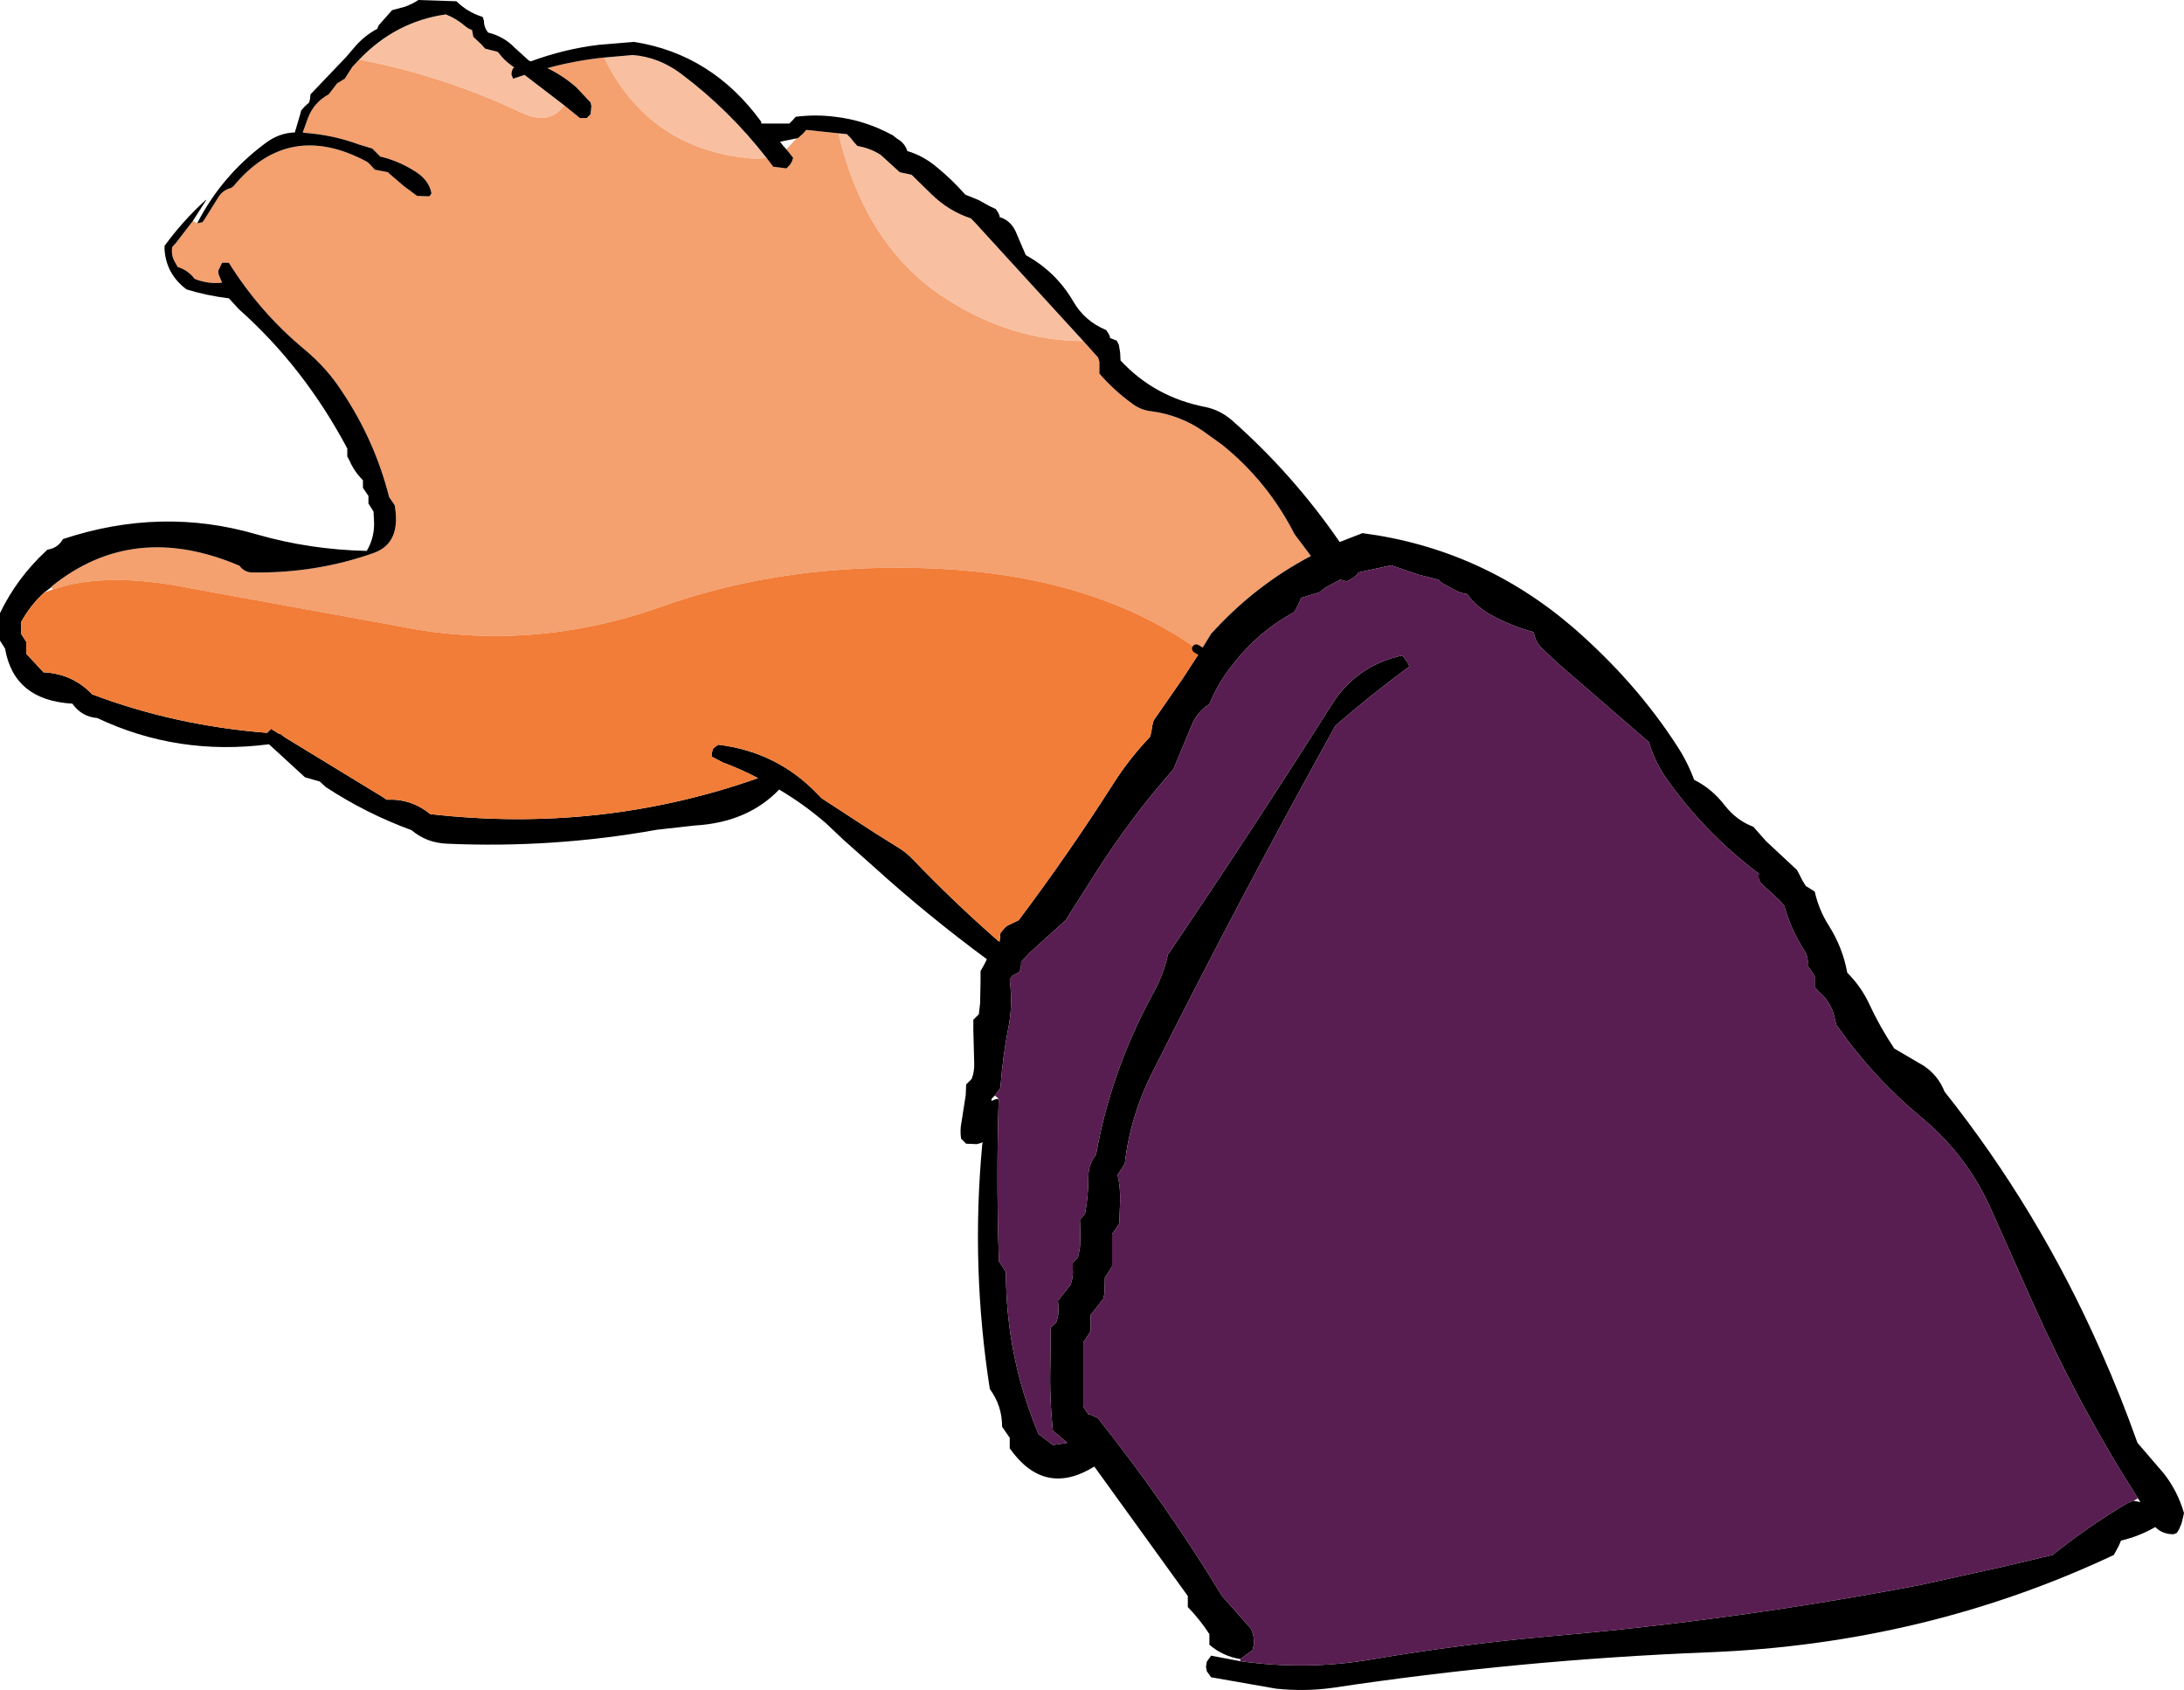
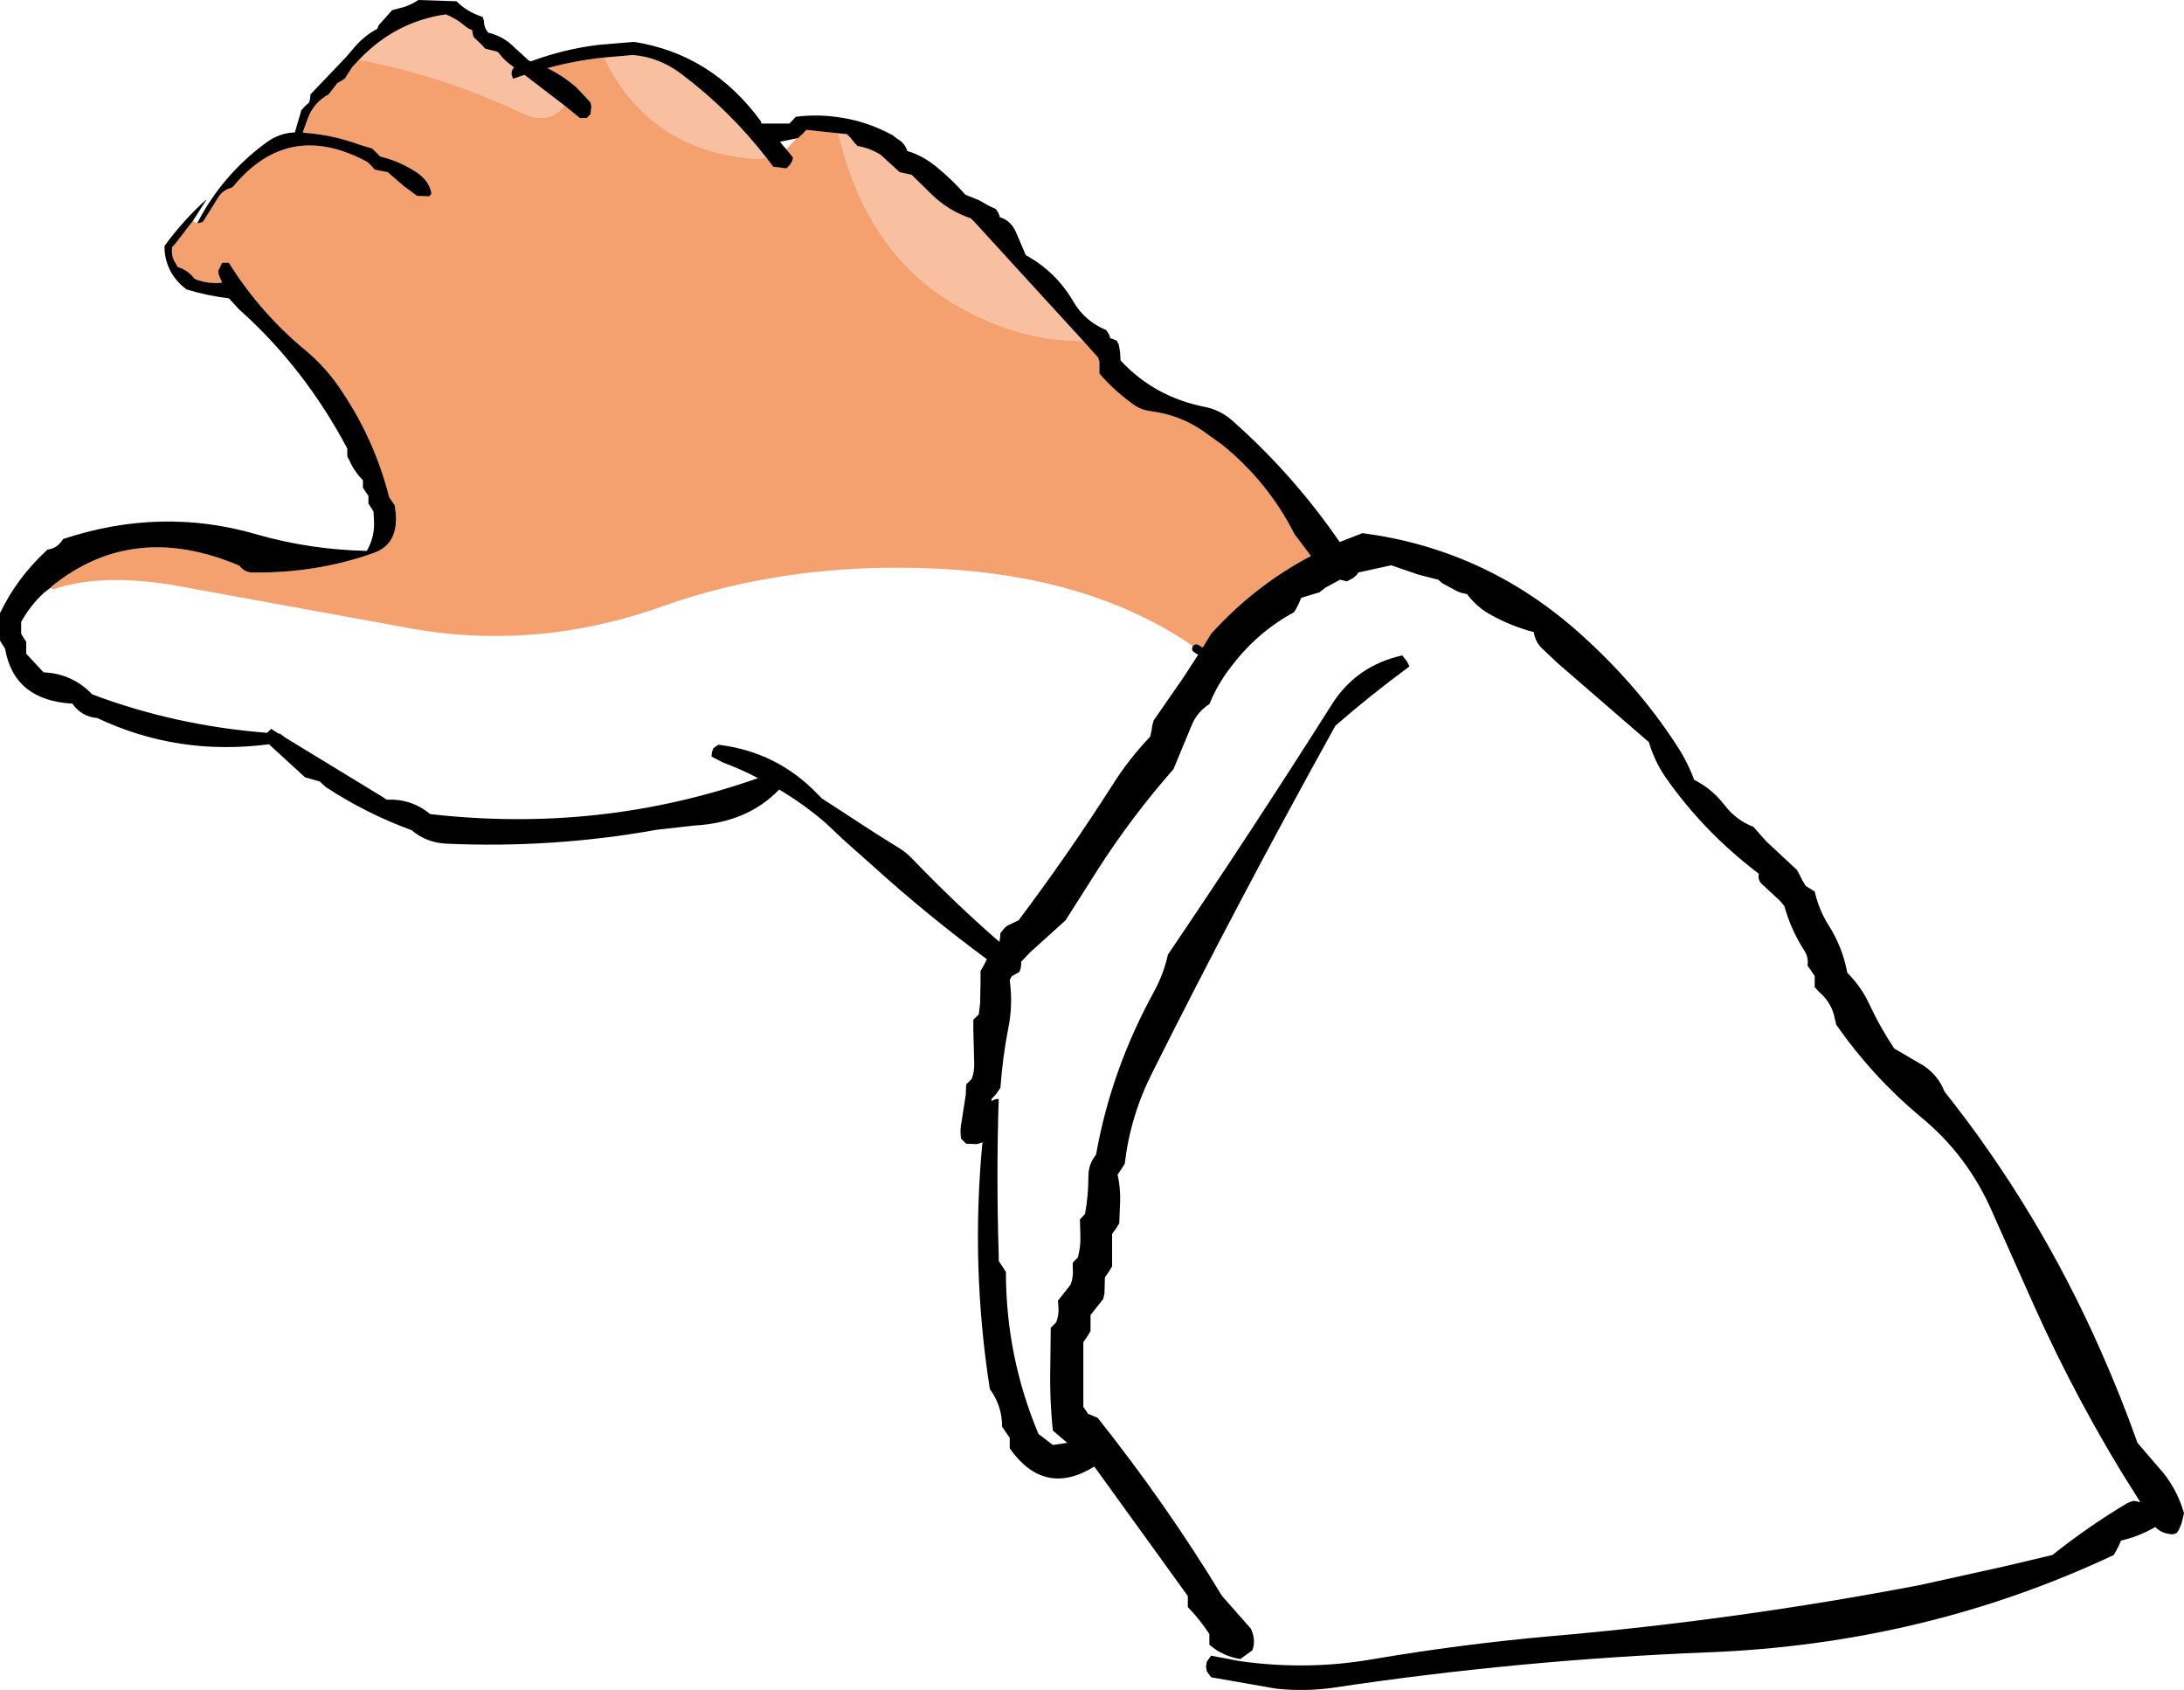
<svg xmlns="http://www.w3.org/2000/svg" height="199.7px" width="258.15px">
  <g transform="matrix(1.0, 0.0, 0.0, 1.0, 129.05, 99.85)">
    <path d="M-38.45 -81.2 Q-39.6 -81.0 -41.0 -81.2 -52.55 -82.55 -57.65 -93.05 L-54.25 -93.35 Q-51.15 -93.1 -48.5 -91.1 -42.85 -86.85 -38.45 -81.2 M-62.35 -87.4 Q-64.15 -84.95 -67.45 -86.55 -76.65 -90.9 -86.6 -92.8 -82.3 -97.3 -76.35 -98.15 -75.1 -97.65 -74.05 -96.75 -73.7 -96.45 -73.25 -96.3 L-73.2 -96.0 -73.1 -95.5 -72.15 -94.6 -71.7 -94.1 -70.3 -93.75 -70.15 -93.65 Q-69.45 -92.7 -68.5 -92.05 L-68.25 -91.85 -68.4 -91.8 -68.55 -91.45 -68.6 -91.05 -68.4 -90.55 -67.05 -91.0 -62.35 -87.4 M-1.0 -59.55 Q-9.45 -59.55 -17.25 -64.55 -26.8 -70.7 -29.95 -84.1 L-28.95 -84.0 -28.5 -83.55 -28.15 -83.1 -27.7 -82.6 Q-26.2 -82.35 -24.95 -81.55 L-22.7 -79.5 -21.3 -79.2 -18.95 -76.9 Q-16.9 -74.9 -14.3 -74.05 L-13.85 -73.6 -9.1 -68.4 -1.0 -59.55" fill="#f8c0a0" fill-rule="evenodd" stroke="none" />
    <path d="M-57.65 -93.05 Q-52.55 -82.55 -41.0 -81.2 -39.6 -81.0 -38.45 -81.2 L-37.65 -80.15 -36.1 -79.95 -35.7 -80.35 -35.45 -80.75 -35.3 -81.2 -35.65 -81.65 -36.1 -82.2 -34.9 -83.5 -34.7 -83.55 -34.2 -84.0 -34.1 -84.1 -33.75 -84.5 -29.95 -84.1 Q-26.8 -70.7 -17.25 -64.55 -9.45 -59.55 -1.0 -59.55 L0.75 -57.6 0.9 -57.1 0.9 -56.65 0.9 -56.2 0.9 -55.7 Q2.6 -53.75 4.65 -52.25 5.7 -51.4 7.05 -51.25 10.4 -50.8 13.1 -48.95 L15.4 -47.3 Q20.8 -42.95 23.95 -36.75 L25.9 -34.15 Q19.25 -30.65 14.1 -24.95 L12.85 -22.9 12.35 -23.2 11.3 -23.95 Q-0.6 -31.8 -18.2 -32.65 -35.95 -33.5 -50.9 -28.15 -66.3 -22.7 -81.9 -25.85 L-108.8 -30.75 Q-117.25 -32.1 -122.8 -30.2 L-123.0 -30.45 -122.95 -30.55 Q-113.3 -38.35 -100.75 -33.0 -100.15 -32.2 -99.2 -32.2 -91.65 -32.1 -84.9 -34.5 -81.6 -35.65 -82.4 -40.15 L-83.05 -41.1 Q-84.75 -47.8 -88.6 -53.55 -90.4 -56.35 -93.05 -58.55 -98.35 -62.95 -102.0 -68.8 L-102.8 -68.8 -103.25 -67.85 -103.2 -67.4 -102.8 -66.45 Q-104.45 -66.25 -106.05 -66.9 -106.85 -67.95 -108.05 -68.3 L-108.3 -68.75 Q-108.85 -69.6 -108.7 -70.65 L-108.25 -71.15 -106.25 -73.75 -105.75 -73.45 -105.1 -73.6 -104.8 -74.05 -103.3 -76.45 Q-102.75 -77.4 -101.7 -77.65 L-101.45 -77.85 Q-94.95 -85.7 -85.7 -80.75 L-85.5 -80.6 -85.2 -80.3 -84.75 -79.8 -83.2 -79.5 -83.05 -79.35 -81.3 -77.85 -79.75 -76.7 -78.35 -76.65 -78.25 -76.7 -78.05 -77.0 Q-78.35 -78.65 -80.15 -79.7 -82.0 -80.85 -84.1 -81.35 L-84.3 -81.55 -84.6 -81.85 -85.05 -82.3 -86.55 -82.75 Q-89.65 -83.9 -93.0 -84.15 L-93.25 -84.25 -92.65 -85.9 Q-91.95 -87.75 -90.2 -88.7 L-89.2 -90.0 -88.3 -90.55 -87.4 -91.95 -86.6 -92.8 Q-76.65 -90.9 -67.45 -86.55 -64.15 -84.95 -62.35 -87.4 L-60.5 -85.9 -59.7 -85.9 -59.25 -86.35 -59.15 -87.3 -59.25 -87.75 -60.95 -89.55 Q-62.5 -90.9 -64.35 -91.8 -61.05 -92.7 -57.65 -93.05" fill="#f4a06f" fill-rule="evenodd" stroke="none" />
    <path d="M-38.45 -81.2 Q-42.85 -86.85 -48.5 -91.1 -51.15 -93.1 -54.25 -93.35 L-57.65 -93.05 Q-61.05 -92.7 -64.35 -91.8 -62.5 -90.9 -60.95 -89.55 L-59.25 -87.75 -59.15 -87.3 -59.25 -86.35 -59.7 -85.9 -60.5 -85.9 -62.35 -87.4 -67.05 -91.0 -68.4 -90.55 -68.6 -91.05 -68.55 -91.45 -68.4 -91.8 -68.25 -91.85 -68.5 -92.05 Q-69.45 -92.7 -70.15 -93.65 L-70.3 -93.75 -71.7 -94.1 -72.15 -94.6 -73.1 -95.5 -73.2 -96.0 -73.25 -96.3 Q-73.7 -96.45 -74.05 -96.75 -75.1 -97.65 -76.35 -98.15 -82.3 -97.3 -86.6 -92.8 L-87.4 -91.95 -88.3 -90.55 -89.2 -90.0 -90.2 -88.7 Q-91.95 -87.75 -92.65 -85.9 L-93.25 -84.25 -93.25 -84.2 -93.0 -84.15 Q-89.65 -83.9 -86.55 -82.75 L-85.05 -82.3 -84.6 -81.85 -84.3 -81.55 -84.1 -81.35 Q-82.0 -80.85 -80.15 -79.7 -78.35 -78.65 -78.05 -77.0 L-78.25 -76.7 -78.35 -76.65 -79.75 -76.7 -81.3 -77.85 -83.05 -79.35 -83.2 -79.5 -84.75 -79.8 -85.2 -80.3 -85.5 -80.6 -85.7 -80.75 Q-94.95 -85.7 -101.45 -77.85 L-101.7 -77.65 Q-102.75 -77.4 -103.3 -76.45 L-104.8 -74.05 -105.1 -73.6 -105.75 -73.45 Q-102.85 -79.1 -97.65 -82.95 -96.05 -84.15 -94.2 -84.2 L-93.55 -86.4 -93.45 -86.8 -93.0 -87.3 -92.5 -87.75 -92.4 -88.2 -92.35 -88.7 -88.15 -93.1 -87.25 -94.15 Q-86.05 -95.6 -84.45 -96.45 L-84.3 -96.85 -82.7 -98.65 -81.2 -99.05 Q-80.25 -99.4 -79.6 -99.85 L-75.1 -99.7 -74.6 -99.25 Q-73.45 -98.3 -72.0 -97.85 L-71.85 -97.4 Q-71.85 -96.6 -71.35 -96.0 -69.5 -95.55 -68.2 -94.2 L-66.55 -92.7 -66.3 -92.6 Q-62.4 -94.05 -58.3 -94.55 L-54.1 -94.9 Q-44.9 -93.45 -39.1 -85.5 L-39.05 -85.25 -35.75 -85.25 -35.3 -85.7 -35.0 -86.05 Q-32.65 -86.35 -30.35 -86.05 -26.8 -85.65 -23.5 -83.85 L-23.0 -83.45 Q-22.1 -82.95 -21.8 -82.0 -19.9 -81.45 -18.2 -80.0 -16.5 -78.6 -14.95 -76.85 L-13.35 -76.2 -12.1 -75.5 -11.35 -75.15 -11.05 -74.7 -10.9 -74.35 -10.9 -74.2 Q-9.6 -73.8 -9.0 -72.5 L-7.8 -69.7 Q-4.25 -67.75 -2.2 -64.25 -0.85 -61.9 1.7 -60.85 L2.0 -60.4 2.15 -60.05 2.15 -59.9 2.45 -59.8 2.8 -59.65 2.95 -59.6 3.2 -59.1 3.35 -58.2 3.4 -57.25 Q7.45 -52.9 13.45 -51.75 15.15 -51.4 16.55 -50.2 23.8 -43.8 29.3 -35.8 L32.0 -36.85 Q46.1 -35.0 56.95 -25.65 64.3 -19.25 69.15 -11.75 70.4 -9.85 71.2 -7.7 73.3 -6.65 74.8 -4.7 76.2 -2.9 78.2 -2.15 L79.7 -0.45 83.35 2.95 83.7 3.6 84.0 4.2 84.4 4.85 85.45 5.5 Q85.95 7.7 87.1 9.5 88.75 12.1 89.3 15.1 90.95 16.75 91.9 18.8 93.15 21.5 94.85 24.05 L98.35 26.1 Q100.05 27.25 100.8 29.15 111.9 43.1 119.25 59.75 121.65 65.15 123.6 70.65 L126.7 74.25 Q128.35 76.35 129.1 78.95 L128.95 79.6 128.8 80.2 128.5 80.9 128.25 81.3 127.85 81.45 Q126.55 81.45 125.7 80.6 123.8 81.7 121.65 82.2 L121.4 82.8 121.05 83.45 120.8 83.9 Q98.5 94.4 72.9 95.4 50.35 96.3 28.45 99.6 25.2 100.05 21.8 99.7 L14.1 98.35 13.6 97.65 13.5 97.1 13.6 96.5 14.1 95.8 17.55 96.45 Q25.4 97.55 33.0 96.25 43.55 94.45 54.2 93.5 76.25 91.6 97.9 87.45 L107.85 85.25 113.55 83.9 Q117.75 80.55 122.35 77.8 122.75 77.6 123.15 77.5 L123.95 77.65 123.65 77.2 Q116.7 66.35 111.2 54.05 L106.45 43.4 Q103.55 36.7 98.0 32.15 92.3 27.4 88.0 21.25 L87.7 20.0 Q87.25 18.45 85.95 17.35 L85.45 16.8 85.45 16.15 85.45 15.5 85.05 14.9 84.6 14.25 Q84.75 13.25 84.2 12.45 82.8 10.25 82.05 7.85 L81.85 7.2 81.35 6.6 79.4 4.8 Q78.65 4.2 78.85 3.4 72.3 -1.55 67.75 -8.1 66.5 -9.95 65.85 -12.15 L55.05 -21.5 53.25 -23.2 Q52.4 -24.0 52.25 -25.15 49.6 -25.85 47.25 -27.15 45.55 -28.05 44.35 -29.65 43.7 -29.75 43.15 -30.0 L41.4 -30.95 40.95 -31.35 38.6 -31.95 35.4 -33.05 31.5 -32.2 31.35 -31.95 30.9 -31.55 30.15 -31.15 29.35 -31.35 27.6 -30.4 26.9 -29.85 26.05 -29.6 24.75 -29.2 24.5 -28.6 24.15 -27.9 23.9 -27.5 Q19.65 -25.2 16.65 -21.3 14.95 -19.2 13.9 -16.65 12.5 -15.75 11.85 -14.25 L9.65 -8.95 Q4.75 -3.4 0.65 3.0 L-3.1 8.9 -7.25 12.65 -8.35 13.8 -8.35 14.1 -8.4 14.55 -8.55 15.0 -9.45 15.5 -9.7 15.95 Q-9.3 19.0 -9.9 21.8 -10.55 25.2 -10.8 28.7 L-11.25 29.35 -11.45 29.6 -11.85 30.0 -11.85 30.25 -11.4 30.05 -11.0 30.0 Q-11.3 39.0 -11.0 48.5 L-11.0 49.15 -10.15 50.45 Q-10.15 60.45 -6.3 69.6 L-4.6 70.9 -2.9 70.65 -4.6 69.2 Q-5.0 65.4 -4.9 61.5 L-4.85 57.05 -4.2 56.4 Q-3.85 55.45 -3.95 54.5 L-4.0 53.85 -2.5 51.95 Q-2.15 51.0 -2.25 50.0 L-2.25 49.35 -1.65 48.75 Q-1.3 47.5 -1.35 46.2 L-1.4 44.25 -0.8 43.6 Q-0.4 41.45 -0.4 39.15 -0.4 37.7 0.5 36.6 2.3 26.5 7.4 17.25 8.5 15.2 9.0 12.95 19.0 -1.8 28.4 -16.65 31.3 -21.2 36.7 -22.4 L37.25 -21.7 37.55 -21.1 Q33.0 -17.75 28.8 -14.1 17.5 6.25 7.15 26.9 4.55 32.05 3.9 37.65 L3.5 38.3 3.05 38.95 Q3.4 40.5 3.35 42.15 L3.25 44.7 2.85 45.35 2.4 45.95 2.4 48.5 2.4 49.8 2.0 50.45 1.55 51.1 1.5 53.0 1.35 53.65 -0.15 55.55 -0.15 56.85 -0.15 57.45 -0.55 58.1 -1.0 58.75 -1.0 63.2 -1.0 66.4 -0.55 67.05 -0.4 67.3 -0.35 67.25 0.7 67.7 Q8.85 77.95 15.4 88.75 L18.8 92.6 Q19.25 93.55 19.15 94.5 L19.0 95.15 17.55 96.2 Q15.45 95.85 13.9 94.5 L13.9 93.9 13.9 93.25 Q12.8 91.55 11.35 90.05 L11.35 89.4 11.35 88.75 0.3 73.45 Q-5.6 77.1 -9.7 71.3 L-9.7 70.65 -9.7 70.05 -10.6 68.75 Q-10.6 66.25 -12.05 64.3 -14.3 49.9 -12.95 35.4 L-12.9 35.1 -13.05 35.2 -13.6 35.35 -14.85 35.3 -15.45 34.7 Q-15.6 33.7 -15.4 32.75 L-14.9 29.55 -14.85 28.3 -14.2 27.65 Q-13.85 26.75 -13.9 25.75 L-14.0 21.9 -14.0 20.65 -13.35 20.0 -13.2 18.7 -13.15 16.15 -13.15 14.9 -12.75 14.2 -12.4 13.5 Q-19.45 8.3 -25.85 2.5 L-29.45 -0.7 -29.5 -0.75 -31.4 -2.55 Q-34.0 -4.8 -36.95 -6.55 -40.7 -2.65 -46.95 -2.3 L-51.4 -1.8 Q-63.65 0.4 -76.2 -0.15 -78.65 -0.25 -80.4 -1.75 -85.75 -3.7 -90.55 -6.85 L-91.25 -7.5 -93.0 -8.0 -97.2 -11.85 -97.25 -11.9 Q-108.05 -10.5 -117.55 -15.0 -119.4 -15.15 -120.5 -16.7 -127.4 -17.1 -128.45 -23.2 L-129.05 -24.15 -129.05 -26.1 -129.05 -26.5 -129.05 -27.4 Q-127.05 -31.55 -123.6 -34.75 L-123.45 -34.9 Q-122.25 -35.05 -121.6 -36.15 -110.0 -40.0 -98.7 -36.7 -92.45 -34.9 -85.7 -34.75 -84.7 -36.45 -84.85 -38.45 L-84.9 -39.4 -85.5 -40.35 -85.5 -40.8 -85.5 -41.25 -86.15 -42.2 -86.15 -42.65 -86.15 -43.1 Q-87.2 -44.15 -87.75 -45.45 L-88.0 -45.9 -88.0 -46.4 -88.0 -46.85 Q-93.1 -56.45 -100.8 -63.3 L-102.0 -64.6 Q-104.55 -64.9 -107.0 -65.65 -109.4 -67.45 -109.6 -70.35 L-109.6 -70.8 Q-107.4 -73.8 -104.75 -76.2 L-104.65 -76.25 -106.25 -73.75 -108.25 -71.15 -108.7 -70.65 Q-108.85 -69.6 -108.3 -68.75 L-108.05 -68.3 Q-106.85 -67.95 -106.05 -66.9 -104.45 -66.25 -102.8 -66.45 L-103.2 -67.4 -103.25 -67.85 -102.8 -68.8 -102.0 -68.8 Q-98.35 -62.95 -93.05 -58.55 -90.4 -56.35 -88.6 -53.55 -84.75 -47.8 -83.05 -41.1 L-82.4 -40.15 Q-81.6 -35.65 -84.9 -34.5 -91.65 -32.1 -99.2 -32.2 -100.15 -32.2 -100.75 -33.0 -113.3 -38.35 -122.95 -30.55 L-123.0 -30.45 -123.8 -29.85 Q-125.45 -28.35 -126.55 -26.35 L-126.55 -25.4 -126.55 -24.95 -125.95 -24.0 -125.95 -23.05 -125.95 -22.6 -123.9 -20.4 Q-120.5 -20.25 -118.15 -17.8 -108.35 -14.1 -97.45 -13.25 L-97.4 -13.35 -97.05 -13.65 -97.05 -13.75 -96.1 -13.15 -95.95 -13.15 -95.35 -12.7 -83.7 -5.6 -83.35 -5.35 Q-80.45 -5.5 -78.2 -3.65 -58.05 -1.35 -39.45 -7.9 -41.45 -8.95 -43.6 -9.75 L-44.95 -10.45 -44.9 -10.95 -44.75 -11.4 -44.45 -11.65 -44.2 -11.8 -44.15 -11.85 Q-37.15 -11.0 -32.35 -5.95 L-31.9 -5.5 -25.6 -1.4 -22.8 0.35 Q-21.9 0.9 -21.1 1.75 -16.3 6.75 -11.1 11.3 L-10.9 11.45 -10.9 11.35 -10.85 11.05 -10.8 10.4 -10.3 9.8 Q-10.05 9.55 -9.7 9.4 L-8.65 8.9 Q-2.75 1.05 2.55 -7.25 4.35 -10.1 6.9 -12.8 L7.05 -13.45 7.15 -14.1 7.3 -14.7 10.8 -19.75 12.85 -22.9 14.1 -24.95 Q19.25 -30.65 25.9 -34.15 L23.95 -36.75 Q20.8 -42.95 15.4 -47.3 L13.1 -48.95 Q10.4 -50.8 7.05 -51.25 5.7 -51.4 4.65 -52.25 2.6 -53.75 0.9 -55.7 L0.9 -56.2 0.9 -56.65 0.9 -57.1 0.75 -57.6 -1.0 -59.55 -9.1 -68.4 -13.85 -73.6 -14.3 -74.05 Q-16.9 -74.9 -18.95 -76.9 L-21.3 -79.2 -22.7 -79.5 -24.95 -81.55 Q-26.2 -82.35 -27.7 -82.6 L-28.15 -83.1 -28.5 -83.55 -28.95 -84.0 -29.95 -84.1 -33.75 -84.5 -34.1 -84.1 -34.2 -84.0 -34.7 -83.55 -34.9 -83.5 -36.85 -83.1 -36.5 -82.65 -36.1 -82.2 -35.65 -81.65 -35.3 -81.2 -35.45 -80.75 -35.7 -80.35 -36.1 -79.95 -37.65 -80.15 -38.45 -81.2 M15.0 -21.35 L12.85 -22.9 15.0 -21.35" fill="#000000" fill-rule="evenodd" stroke="none" />
-     <path d="M17.55 96.45 L17.55 96.2 19.0 95.15 19.15 94.5 Q19.25 93.55 18.8 92.6 L15.4 88.75 Q8.85 77.95 0.7 67.7 L-0.35 67.25 -0.4 67.3 -0.55 67.05 -1.0 66.4 -1.0 63.2 -1.0 58.75 -0.55 58.1 -0.15 57.45 -0.15 56.85 -0.15 55.55 1.35 53.65 1.5 53.0 1.55 51.1 2.0 50.45 2.4 49.8 2.4 48.5 2.4 45.95 2.85 45.35 3.25 44.7 3.35 42.15 Q3.4 40.5 3.05 38.95 L3.5 38.3 3.9 37.65 Q4.55 32.05 7.15 26.9 17.5 6.25 28.8 -14.1 33.0 -17.75 37.55 -21.1 L37.25 -21.7 36.7 -22.4 Q31.3 -21.2 28.4 -16.65 19.0 -1.8 9.0 12.95 8.5 15.2 7.4 17.25 2.3 26.5 0.5 36.6 -0.4 37.7 -0.4 39.15 -0.4 41.45 -0.8 43.6 L-1.4 44.25 -1.35 46.2 Q-1.3 47.5 -1.65 48.75 L-2.25 49.35 -2.25 50.0 Q-2.15 51.0 -2.5 51.95 L-4.0 53.85 -3.95 54.5 Q-3.85 55.45 -4.2 56.4 L-4.85 57.05 -4.9 61.5 Q-5.0 65.4 -4.6 69.2 L-2.9 70.65 -4.6 70.9 -6.3 69.6 Q-10.15 60.45 -10.15 50.45 L-11.0 49.15 -11.0 48.5 Q-11.3 39.0 -11.0 30.0 L-11.45 29.6 -11.25 29.35 -10.8 28.7 Q-10.55 25.2 -9.9 21.8 -9.3 19.0 -9.7 15.95 L-9.45 15.5 -8.55 15.0 -8.4 14.55 -8.35 14.1 -8.35 13.8 -7.25 12.65 -3.1 8.9 0.65 3.0 Q4.75 -3.4 9.65 -8.95 L11.85 -14.25 Q12.5 -15.75 13.9 -16.65 14.95 -19.2 16.65 -21.3 19.65 -25.2 23.9 -27.5 L24.15 -27.9 24.5 -28.6 24.75 -29.2 26.05 -29.6 26.9 -29.85 27.6 -30.4 29.35 -31.35 30.15 -31.15 30.9 -31.55 31.35 -31.95 31.5 -32.2 35.4 -33.05 38.6 -31.95 40.95 -31.35 41.4 -30.95 43.15 -30.0 Q43.7 -29.75 44.35 -29.65 45.55 -28.05 47.25 -27.15 49.6 -25.85 52.25 -25.15 52.4 -24.0 53.25 -23.2 L55.05 -21.5 65.85 -12.15 Q66.5 -9.95 67.75 -8.1 72.3 -1.55 78.85 3.4 78.65 4.2 79.4 4.8 L81.35 6.6 81.85 7.2 82.05 7.85 Q82.8 10.25 84.2 12.45 84.75 13.25 84.6 14.25 L85.05 14.9 85.45 15.5 85.45 16.15 85.45 16.8 85.95 17.35 Q87.25 18.45 87.7 20.0 L88.0 21.25 Q92.3 27.4 98.0 32.15 103.55 36.7 106.45 43.4 L111.2 54.05 Q116.7 66.35 123.65 77.2 L123.15 77.5 Q122.75 77.6 122.35 77.8 117.75 80.55 113.55 83.9 L107.85 85.25 97.9 87.45 Q76.25 91.6 54.2 93.5 43.55 94.45 33.0 96.25 25.4 97.55 17.55 96.45" fill="#581d51" fill-rule="evenodd" stroke="none" />
-     <path d="M-122.8 -30.2 Q-117.25 -32.1 -108.8 -30.75 L-81.9 -25.85 Q-66.3 -22.7 -50.9 -28.15 -35.95 -33.5 -18.2 -32.65 -0.6 -31.8 11.3 -23.95 L12.35 -23.2 12.85 -22.9 10.8 -19.75 7.3 -14.7 7.15 -14.1 7.05 -13.45 6.9 -12.8 Q4.35 -10.1 2.55 -7.25 -2.75 1.05 -8.65 8.9 L-9.7 9.4 Q-10.05 9.55 -10.3 9.8 L-10.8 10.4 -10.85 11.05 -10.9 11.35 -11.1 11.3 Q-16.3 6.75 -21.1 1.75 -21.9 0.9 -22.8 0.35 L-25.6 -1.4 -31.9 -5.5 -32.35 -5.95 Q-37.15 -11.0 -44.15 -11.85 L-44.2 -11.8 -44.45 -11.65 -44.75 -11.4 -44.9 -10.95 -44.95 -10.45 -43.6 -9.75 Q-41.45 -8.95 -39.45 -7.9 -58.05 -1.35 -78.2 -3.65 -80.45 -5.5 -83.35 -5.35 L-83.7 -5.6 -95.35 -12.7 -95.95 -13.15 -96.1 -13.15 -97.05 -13.75 -97.05 -13.65 -97.4 -13.35 -97.45 -13.25 Q-108.35 -14.1 -118.15 -17.8 -120.5 -20.25 -123.9 -20.4 L-125.95 -22.6 -125.95 -23.05 -125.95 -24.0 -126.55 -24.95 -126.55 -25.4 -126.55 -26.35 Q-125.45 -28.35 -123.8 -29.85 L-122.8 -30.2" fill="#f17d38" fill-rule="evenodd" stroke="none" />
    <path d="M12.35 -23.2 L12.85 -22.9 15.0 -21.35" fill="none" stroke="#000000" stroke-linecap="round" stroke-linejoin="round" stroke-width="1.0" />
  </g>
</svg>